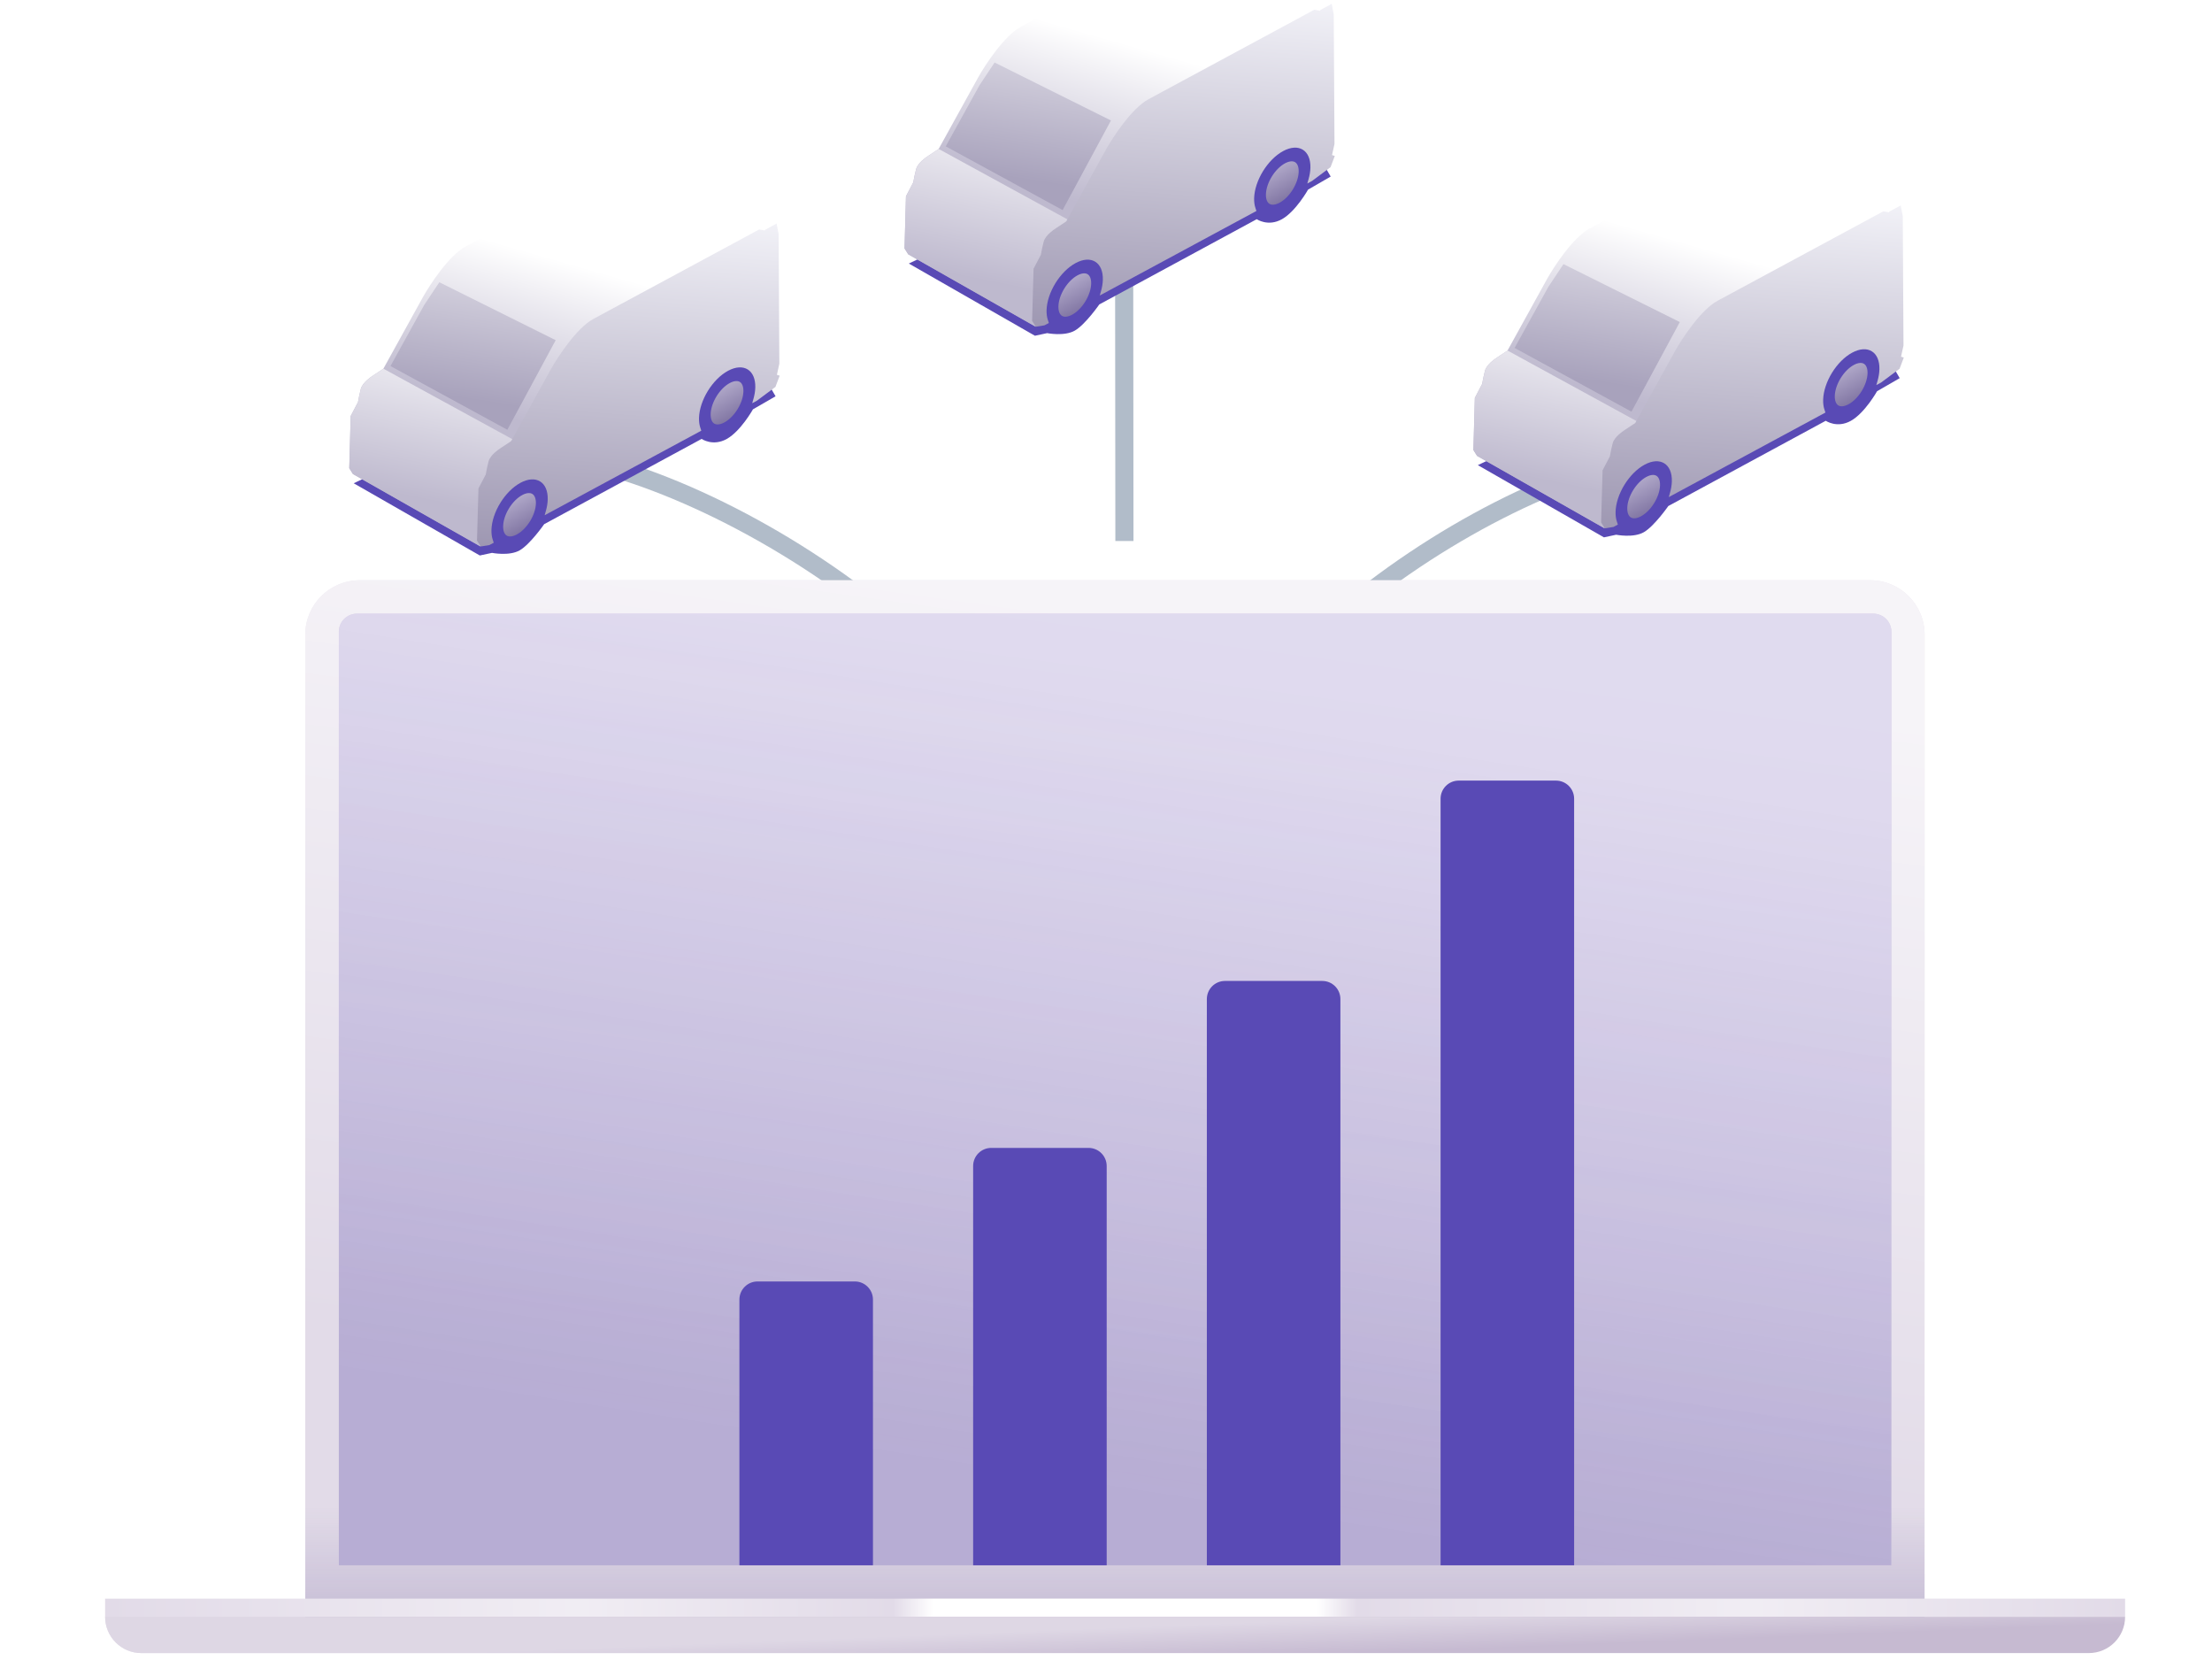
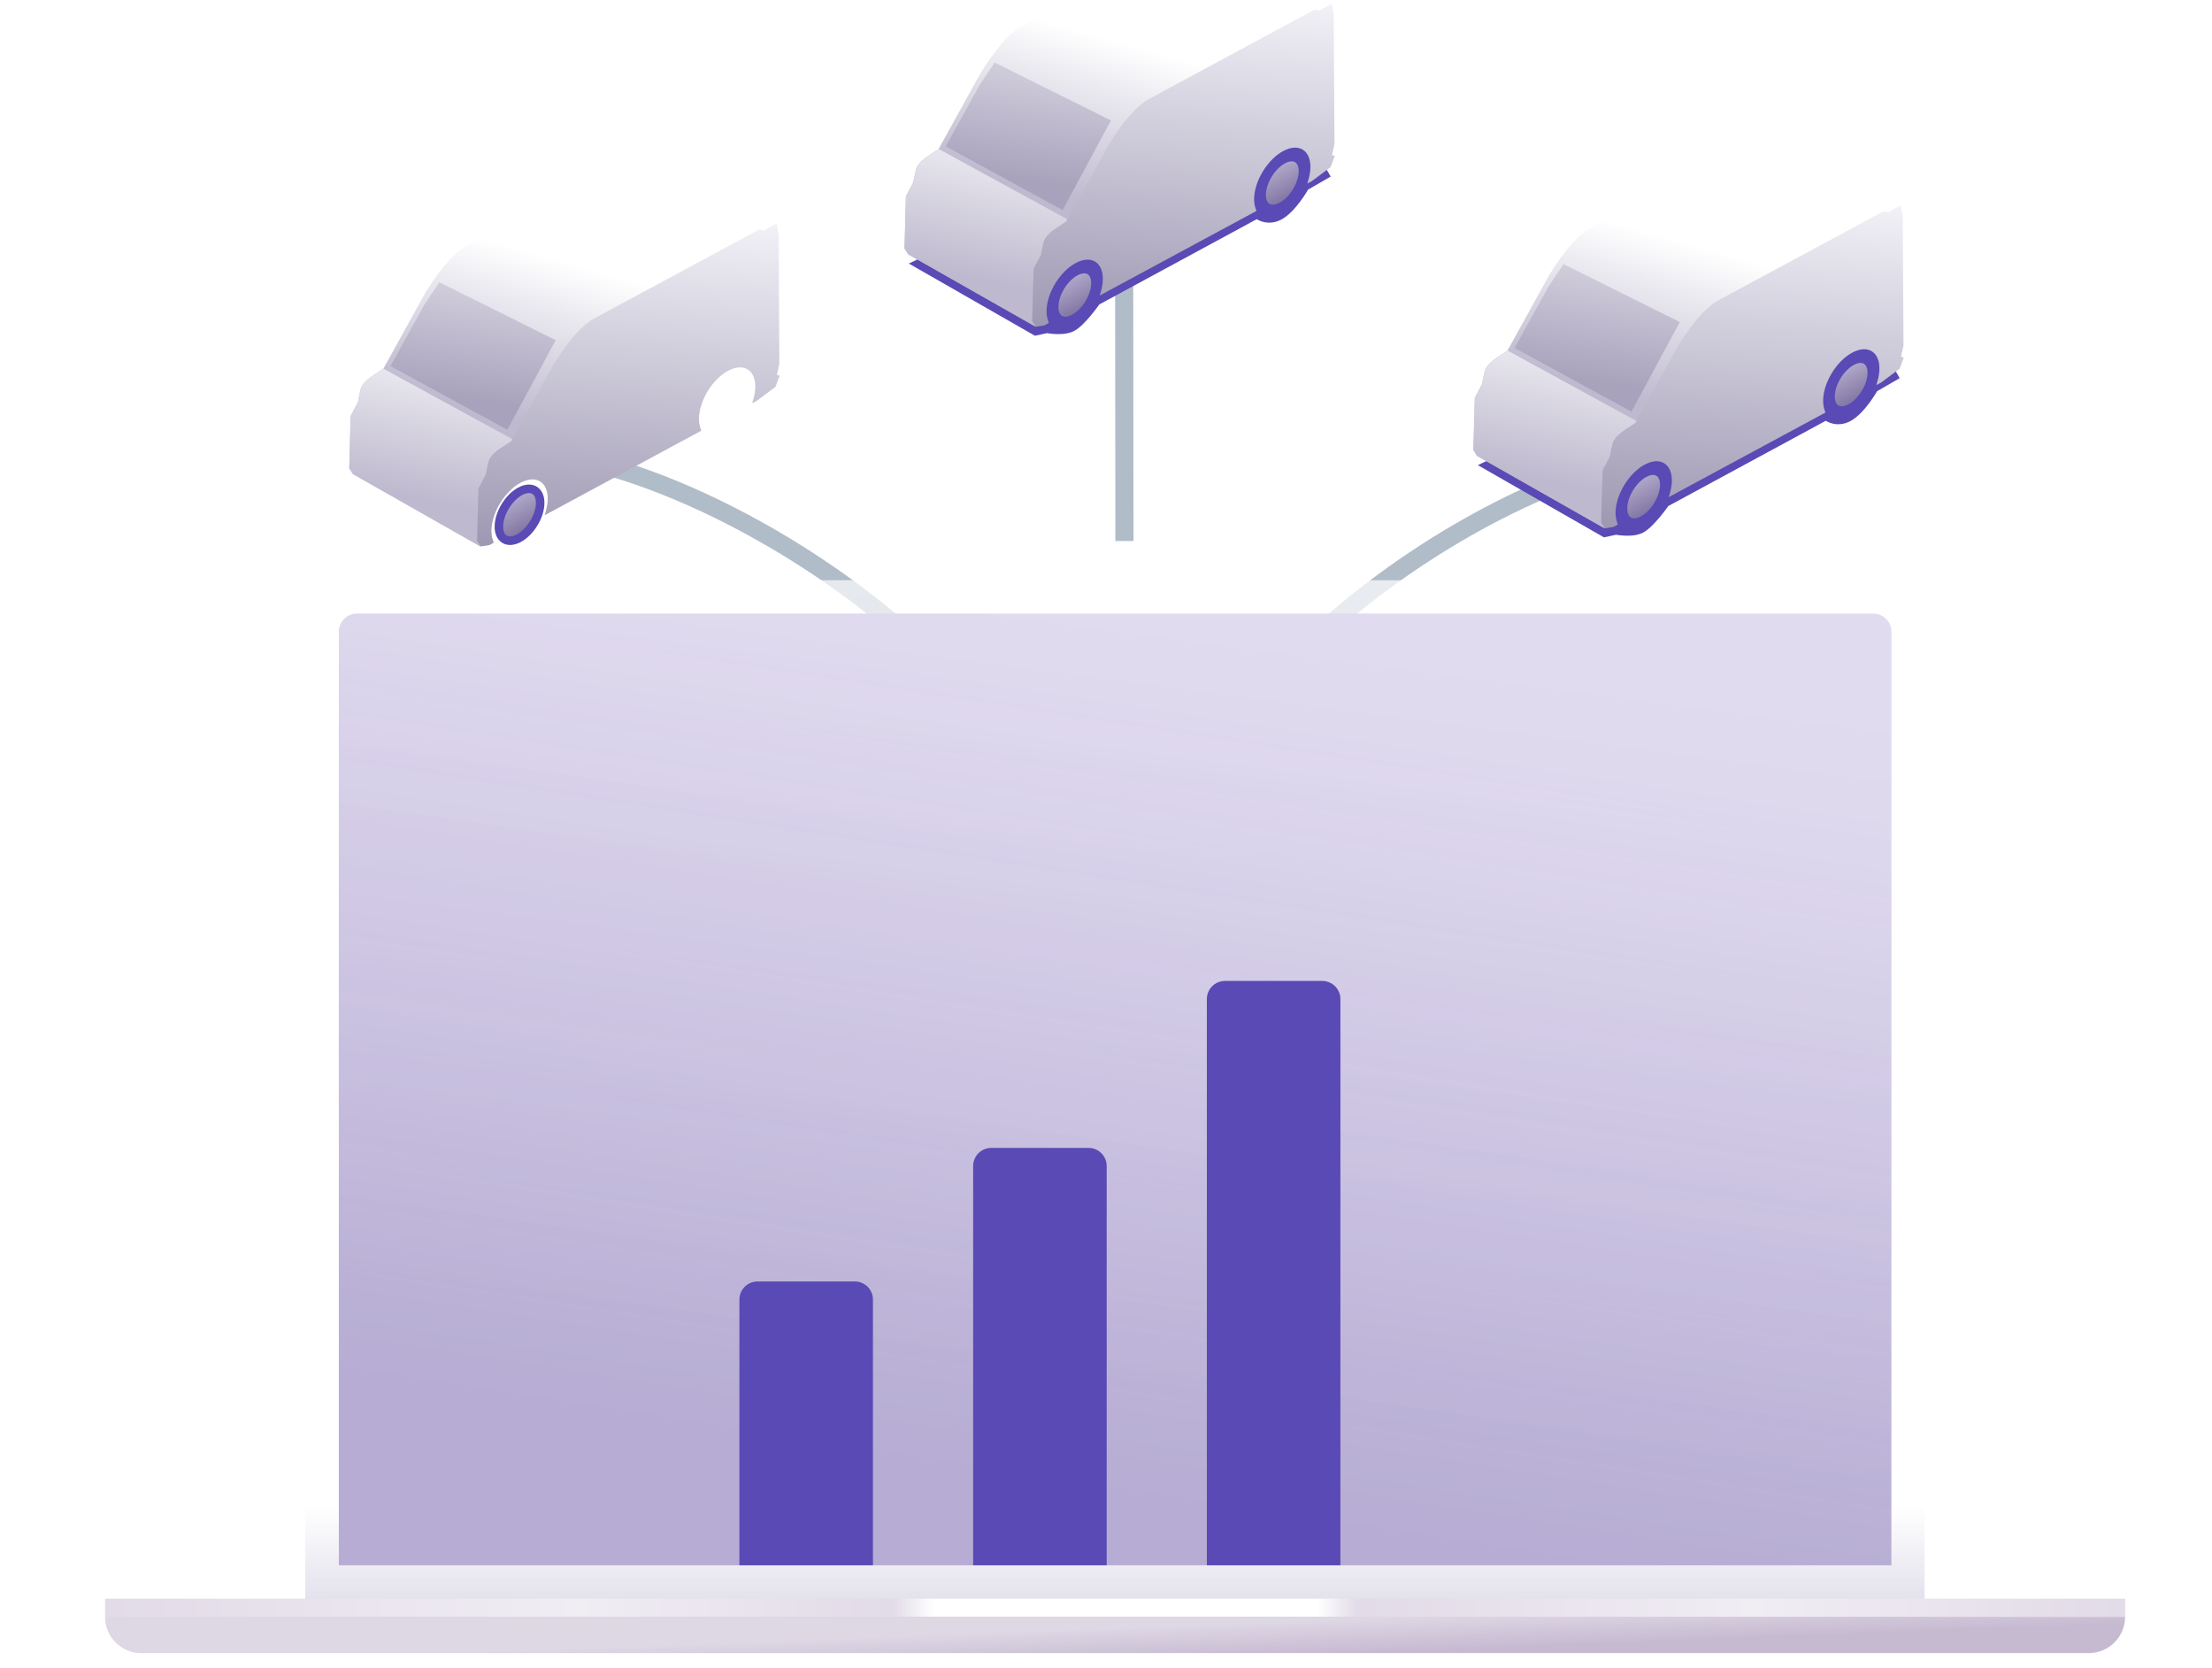
<svg xmlns="http://www.w3.org/2000/svg" width="122" height="92" viewBox="0 0 122 92" fill="none">
  <g clip-path="url(#clip0_1317_6214)">
    <path d="M58 49C58 37 38 25 29 25" stroke="#B1BCC9" />
    <path d="M65 49C65 37 84.31 25 93 25" stroke="#B1BCC9" />
    <path d="M62 13L62.016 29.836" stroke="#B1BCC9" />
-     <path d="M16.836 35C16.836 33.343 18.179 32 19.836 32H103.148C104.805 32 106.148 33.343 106.148 35V90.007H16.836V35Z" fill="#E2DBE8" />
    <path d="M16.836 35C16.836 33.343 18.179 32 19.836 32H103.148C104.805 32 106.148 33.343 106.148 35V90.007H16.836V35Z" fill="url(#paint0_linear_1317_6214)" />
    <path d="M16.836 35C16.836 33.343 18.179 32 19.836 32H103.148C104.805 32 106.148 33.343 106.148 35V90.007H16.836V35Z" fill="url(#paint1_linear_1317_6214)" fill-opacity="0.2" />
-     <path d="M18.688 34.842C18.688 34.289 19.135 33.842 19.688 33.842H103.317C103.869 33.842 104.317 34.289 104.317 34.842V86.324H18.688V34.842Z" fill="#E2DBE8" />
    <path d="M18.688 34.842C18.688 34.289 19.135 33.842 19.688 33.842H103.317C103.869 33.842 104.317 34.289 104.317 34.842V86.324H18.688V34.842Z" fill="#D3CBE8" />
    <path d="M18.688 34.842C18.688 34.289 19.135 33.842 19.688 33.842H103.317C103.869 33.842 104.317 34.289 104.317 34.842V86.324H18.688V34.842Z" fill="url(#paint2_linear_1317_6214)" fill-opacity="0.2" />
    <path d="M18.688 34.842C18.688 34.289 19.135 33.842 19.688 33.842H103.317C103.869 33.842 104.317 34.289 104.317 34.842V86.324H18.688V34.842Z" fill="url(#paint3_linear_1317_6214)" />
    <path d="M40.781 71.671C40.781 71.119 41.229 70.671 41.781 70.671H47.147C47.7 70.671 48.147 71.119 48.147 71.671V86.324H40.781V71.671Z" fill="#594AB5" />
    <path d="M53.672 64.305C53.672 63.753 54.12 63.305 54.672 63.305H60.038C60.59 63.305 61.038 63.753 61.038 64.305V86.324H53.672V64.305Z" fill="#594AB5" />
    <path d="M66.562 55.098C66.562 54.546 67.01 54.098 67.562 54.098H72.928C73.481 54.098 73.928 54.546 73.928 55.098V86.324H66.562V55.098Z" fill="#594AB5" />
-     <path d="M79.453 44.049C79.453 43.497 79.901 43.049 80.453 43.049H85.819C86.371 43.049 86.819 43.497 86.819 44.049V86.324H79.453V44.049Z" fill="#594AB5" />
    <rect x="5.797" y="88.165" width="111.41" height="1" fill="#E2DBE8" />
    <rect x="5.797" y="88.165" width="111.41" height="1" fill="url(#paint4_linear_1317_6214)" />
    <path d="M5.797 89.165H117.207C117.207 90.27 116.311 91.165 115.207 91.165H7.797C6.692 91.165 5.797 90.27 5.797 89.165Z" fill="#C6BAD1" />
    <path d="M5.797 89.165H117.207C117.207 90.27 116.311 91.165 115.207 91.165H7.797C6.692 91.165 5.797 90.27 5.797 89.165Z" fill="url(#paint5_linear_1317_6214)" fill-opacity="0.6" />
    <g style="mix-blend-mode:multiply" filter="url(#filter0_ddi_1317_6214)">
-       <path d="M26.464 30.106L19.508 26.124L34.763 18.832L41.528 19.168L42.775 21.327L41.528 22.046C41.528 22.046 40.856 23.245 40.089 23.677C39.321 24.109 38.697 23.677 38.697 23.677L30.014 28.379C30.014 28.379 29.246 29.482 28.671 29.818C28.095 30.154 27.136 29.962 27.136 29.962L26.464 30.106Z" fill="#594AB5" />
-     </g>
-     <path fill-rule="evenodd" clip-rule="evenodd" d="M24.304 14.915C24.717 14.381 25.21 13.849 25.68 13.595L34.823 8.662L35.138 8.715L35.163 8.671L35.784 8.336L42.798 12.333L35.802 16.675L35.955 16.724L35.721 17.343L27.207 27.636L26.487 30.131L19.465 26.143L19.261 25.818L19.341 22.943L19.744 22.173C19.775 21.999 19.84 21.663 19.899 21.45C19.927 21.346 19.985 21.252 20.042 21.177C20.1 21.102 20.166 21.033 20.229 20.975C20.354 20.86 20.49 20.764 20.579 20.708L21.145 20.333L23.326 16.386L23.326 16.385C23.53 16.022 23.887 15.454 24.304 14.915Z" fill="url(#paint6_linear_1317_6214)" />
+       </g>
+     <path fill-rule="evenodd" clip-rule="evenodd" d="M24.304 14.915C24.717 14.381 25.21 13.849 25.68 13.595L34.823 8.662L35.138 8.715L35.163 8.671L42.798 12.333L35.802 16.675L35.955 16.724L35.721 17.343L27.207 27.636L26.487 30.131L19.465 26.143L19.261 25.818L19.341 22.943L19.744 22.173C19.775 21.999 19.84 21.663 19.899 21.45C19.927 21.346 19.985 21.252 20.042 21.177C20.1 21.102 20.166 21.033 20.229 20.975C20.354 20.86 20.49 20.764 20.579 20.708L21.145 20.333L23.326 16.386L23.326 16.385C23.53 16.022 23.887 15.454 24.304 14.915Z" fill="url(#paint6_linear_1317_6214)" />
    <path fill-rule="evenodd" clip-rule="evenodd" d="M24.231 15.566L30.648 18.761L27.982 23.702L21.536 20.188L23.396 16.82L24.231 15.566Z" fill="url(#paint7_linear_1317_6214)" />
    <path fill-rule="evenodd" clip-rule="evenodd" d="M28.275 24.23L27.211 27.636L26.491 30.131L19.468 26.143L19.265 25.818L19.345 22.943L19.748 22.173C19.779 21.999 19.843 21.663 19.902 21.45C19.931 21.346 19.989 21.252 20.046 21.177C20.103 21.102 20.17 21.033 20.233 20.975C20.358 20.86 20.494 20.764 20.583 20.708L21.148 20.333L28.275 24.23Z" fill="url(#paint8_linear_1317_6214)" />
    <path fill-rule="evenodd" clip-rule="evenodd" d="M31.351 18.909C31.764 18.375 32.257 17.843 32.727 17.589L41.87 12.656L42.185 12.709L42.21 12.665L42.831 12.33L42.944 12.905L42.984 20.056L42.849 20.669L43.002 20.718L42.768 21.337L41.751 22.095L41.487 22.237L41.556 21.995C41.616 21.786 41.651 21.576 41.657 21.374C41.684 20.401 41.011 19.987 40.154 20.449C39.297 20.911 38.58 22.075 38.553 23.049C38.548 23.251 38.572 23.428 38.622 23.579L38.679 23.752L30.039 28.415L30.108 28.173C30.168 27.963 30.203 27.753 30.209 27.552C30.236 26.578 29.563 26.164 28.706 26.626C27.849 27.089 27.132 28.253 27.105 29.226C27.1 29.428 27.124 29.605 27.174 29.756L27.231 29.93L26.992 30.059L26.511 30.137L26.308 29.812L26.388 26.937L26.791 26.167C26.822 25.993 26.887 25.657 26.945 25.444C26.974 25.34 27.032 25.246 27.089 25.171C27.146 25.096 27.213 25.027 27.276 24.969C27.401 24.854 27.537 24.758 27.626 24.702L28.192 24.327L30.373 20.38L30.373 20.379C30.576 20.016 30.934 19.448 31.351 18.909Z" fill="url(#paint9_linear_1317_6214)" />
    <path d="M29.792 27.775C29.772 28.489 29.247 29.342 28.618 29.681C27.989 30.021 27.496 29.717 27.516 29.003C27.536 28.289 28.061 27.435 28.69 27.096C29.318 26.757 29.812 27.061 29.792 27.775Z" fill="url(#paint10_linear_1317_6214)" stroke="#594AB5" stroke-width="0.47" />
-     <path d="M41.237 21.597C41.218 22.311 40.692 23.165 40.063 23.504C39.435 23.843 38.941 23.54 38.961 22.826C38.981 22.112 39.507 21.258 40.135 20.919C40.764 20.58 41.257 20.884 41.237 21.597Z" fill="url(#paint11_linear_1317_6214)" stroke="#594AB5" stroke-width="0.47" />
    <g style="mix-blend-mode:multiply" filter="url(#filter1_ddi_1317_6214)">
      <path d="M57.081 17.988L50.125 14.006L65.381 6.714L72.145 7.05L73.392 9.209L72.145 9.929C72.145 9.929 71.473 11.128 70.706 11.56C69.938 11.991 69.314 11.56 69.314 11.56L60.631 16.261C60.631 16.261 59.864 17.364 59.288 17.7C58.712 18.036 57.753 17.844 57.753 17.844L57.081 17.988Z" fill="#594AB5" />
    </g>
    <path fill-rule="evenodd" clip-rule="evenodd" d="M54.929 2.797C55.342 2.263 55.835 1.731 56.305 1.478L65.448 -3.456L65.763 -3.402L65.788 -3.446L66.409 -3.782L73.423 0.215L66.427 4.557L66.58 4.606L66.346 5.225L57.832 15.519L57.112 18.013L50.09 14.025L49.886 13.701L49.966 10.825L50.369 10.055C50.4 9.881 50.465 9.545 50.524 9.333C50.553 9.228 50.61 9.134 50.667 9.059C50.725 8.984 50.791 8.916 50.854 8.857C50.979 8.742 51.115 8.646 51.204 8.59L51.77 8.215L53.951 4.268L53.951 4.267C54.155 3.904 54.512 3.336 54.929 2.797Z" fill="url(#paint12_linear_1317_6214)" />
    <path fill-rule="evenodd" clip-rule="evenodd" d="M54.856 3.448L61.273 6.644L58.607 11.585L52.161 8.071L54.022 4.703L54.856 3.448Z" fill="url(#paint13_linear_1317_6214)" />
    <path fill-rule="evenodd" clip-rule="evenodd" d="M58.9 12.113L57.836 15.519L57.116 18.013L50.093 14.025L49.89 13.701L49.969 10.825L50.373 10.055C50.404 9.881 50.468 9.545 50.527 9.333C50.556 9.229 50.614 9.134 50.671 9.059C50.728 8.984 50.795 8.916 50.858 8.857C50.983 8.742 51.119 8.646 51.208 8.59L51.773 8.215L58.9 12.113Z" fill="url(#paint14_linear_1317_6214)" />
    <path fill-rule="evenodd" clip-rule="evenodd" d="M61.968 6.791C62.381 6.257 62.874 5.725 63.344 5.472L72.487 0.538L72.802 0.592L72.827 0.548L73.448 0.213L73.561 0.787L73.602 7.939L73.466 8.551L73.619 8.6L73.385 9.219L72.368 9.977L72.104 10.12L72.173 9.878C72.233 9.668 72.268 9.458 72.274 9.257C72.301 8.283 71.628 7.869 70.771 8.331C69.914 8.794 69.198 9.958 69.17 10.931C69.165 11.133 69.189 11.31 69.239 11.461L69.296 11.635L60.656 16.297L60.725 16.055C60.785 15.845 60.82 15.636 60.826 15.434C60.853 14.461 60.18 14.046 59.323 14.509C58.466 14.971 57.749 16.135 57.722 17.109C57.717 17.31 57.741 17.488 57.791 17.639L57.848 17.812L57.609 17.941L57.129 18.019L56.925 17.695L57.005 14.819L57.408 14.049C57.439 13.875 57.504 13.539 57.563 13.327C57.592 13.223 57.65 13.128 57.706 13.053C57.764 12.978 57.83 12.91 57.893 12.851C58.018 12.736 58.154 12.64 58.243 12.584L58.809 12.209L60.99 8.262L60.99 8.261C61.194 7.898 61.551 7.33 61.968 6.791Z" fill="url(#paint15_linear_1317_6214)" />
    <path d="M60.417 15.657C60.397 16.371 59.872 17.225 59.243 17.564C58.614 17.903 58.121 17.599 58.141 16.885C58.161 16.171 58.686 15.318 59.315 14.979C59.943 14.639 60.437 14.943 60.417 15.657Z" fill="url(#paint16_linear_1317_6214)" stroke="#594AB5" stroke-width="0.47" />
    <path d="M71.862 9.48C71.843 10.194 71.317 11.047 70.688 11.386C70.06 11.726 69.566 11.422 69.586 10.708C69.606 9.994 70.132 9.14 70.76 8.801C71.389 8.462 71.882 8.766 71.862 9.48Z" fill="url(#paint17_linear_1317_6214)" stroke="#594AB5" stroke-width="0.47" />
    <g style="mix-blend-mode:multiply" filter="url(#filter2_ddi_1317_6214)">
      <path d="M88.464 29.106L81.508 25.124L96.763 17.832L103.528 18.168L104.775 20.327L103.528 21.046C103.528 21.046 102.856 22.245 102.088 22.677C101.321 23.109 100.697 22.677 100.697 22.677L92.014 27.379C92.014 27.379 91.246 28.482 90.671 28.818C90.095 29.154 89.136 28.962 89.136 28.962L88.464 29.106Z" fill="#594AB5" />
    </g>
    <path fill-rule="evenodd" clip-rule="evenodd" d="M86.304 13.915C86.717 13.381 87.21 12.849 87.68 12.595L96.823 7.662L97.138 7.715L97.163 7.671L97.784 7.336L104.798 11.333L97.802 15.675L97.955 15.724L97.721 16.343L89.207 26.636L88.487 29.131L81.465 25.143L81.261 24.818L81.341 21.943L81.744 21.173C81.775 20.999 81.84 20.663 81.899 20.45C81.927 20.346 81.985 20.252 82.042 20.177C82.1 20.102 82.166 20.033 82.229 19.975C82.354 19.86 82.49 19.764 82.579 19.708L83.145 19.333L85.326 15.386L85.326 15.385C85.53 15.022 85.887 14.454 86.304 13.915Z" fill="url(#paint18_linear_1317_6214)" />
    <path fill-rule="evenodd" clip-rule="evenodd" d="M86.231 14.566L92.648 17.761L89.982 22.702L83.536 19.188L85.397 15.82L86.231 14.566Z" fill="url(#paint19_linear_1317_6214)" />
    <path fill-rule="evenodd" clip-rule="evenodd" d="M90.275 23.23L89.211 26.636L88.491 29.131L81.468 25.143L81.265 24.818L81.344 21.943L81.748 21.173C81.779 20.999 81.843 20.663 81.902 20.45C81.931 20.346 81.989 20.252 82.046 20.177C82.103 20.102 82.17 20.033 82.233 19.975C82.358 19.86 82.494 19.764 82.583 19.708L83.148 19.333L90.275 23.23Z" fill="url(#paint20_linear_1317_6214)" />
    <path fill-rule="evenodd" clip-rule="evenodd" d="M93.351 17.909C93.764 17.375 94.257 16.843 94.727 16.589L103.87 11.656L104.185 11.709L104.21 11.665L104.831 11.33L104.944 11.905L104.985 19.056L104.849 19.669L105.002 19.718L104.768 20.337L103.751 21.095L103.487 21.237L103.556 20.995C103.616 20.786 103.651 20.576 103.657 20.374C103.684 19.401 103.011 18.987 102.154 19.449C101.297 19.911 100.58 21.075 100.553 22.049C100.548 22.251 100.572 22.428 100.622 22.579L100.679 22.752L92.039 27.415L92.108 27.173C92.168 26.963 92.203 26.753 92.209 26.552C92.236 25.578 91.563 25.164 90.706 25.626C89.849 26.089 89.132 27.253 89.105 28.226C89.1 28.428 89.124 28.605 89.174 28.756L89.231 28.93L88.992 29.059L88.511 29.137L88.308 28.812L88.388 25.937L88.791 25.167C88.822 24.993 88.886 24.657 88.945 24.444C88.974 24.34 89.032 24.246 89.089 24.171C89.147 24.096 89.213 24.027 89.276 23.969C89.401 23.854 89.537 23.758 89.626 23.702L90.192 23.327L92.373 19.38L92.373 19.379C92.576 19.016 92.934 18.448 93.351 17.909Z" fill="url(#paint21_linear_1317_6214)" />
    <path d="M91.792 26.775C91.772 27.489 91.247 28.342 90.618 28.681C89.99 29.021 89.496 28.717 89.516 28.003C89.536 27.289 90.061 26.435 90.69 26.096C91.318 25.757 91.812 26.061 91.792 26.775Z" fill="url(#paint22_linear_1317_6214)" stroke="#594AB5" stroke-width="0.47" />
    <path d="M103.237 20.597C103.217 21.311 102.692 22.165 102.063 22.504C101.435 22.843 100.941 22.54 100.961 21.826C100.981 21.112 101.507 20.258 102.135 19.919C102.764 19.58 103.257 19.884 103.237 20.597Z" fill="url(#paint23_linear_1317_6214)" stroke="#594AB5" stroke-width="0.47" />
  </g>
  <defs>
    <filter id="filter0_ddi_1317_6214" x="18.98" y="18.7" width="24.323" height="12.462" filterUnits="userSpaceOnUse" color-interpolation-filters="sRGB">
      <feFlood flood-opacity="0" result="BackgroundImageFix" />
      <feColorMatrix in="SourceAlpha" type="matrix" values="0 0 0 0 0 0 0 0 0 0 0 0 0 0 0 0 0 0 127 0" result="hardAlpha" />
      <feOffset dy="0.528" />
      <feGaussianBlur stdDeviation="0.264" />
      <feComposite in2="hardAlpha" operator="out" />
      <feColorMatrix type="matrix" values="0 0 0 0 0.282 0 0 0 0 0.212 0 0 0 0 0.51 0 0 0 0.4 0" />
      <feBlend mode="normal" in2="BackgroundImageFix" result="effect1_dropShadow_1317_6214" />
      <feColorMatrix in="SourceAlpha" type="matrix" values="0 0 0 0 0 0 0 0 0 0 0 0 0 0 0 0 0 0 127 0" result="hardAlpha" />
      <feOffset dy="0.132" />
      <feGaussianBlur stdDeviation="0.066" />
      <feComposite in2="hardAlpha" operator="out" />
      <feColorMatrix type="matrix" values="0 0 0 0 0.282 0 0 0 0 0.212 0 0 0 0 0.51 0 0 0 0.5 0" />
      <feBlend mode="normal" in2="effect1_dropShadow_1317_6214" result="effect2_dropShadow_1317_6214" />
      <feBlend mode="normal" in="SourceGraphic" in2="effect2_dropShadow_1317_6214" result="shape" />
      <feColorMatrix in="SourceAlpha" type="matrix" values="0 0 0 0 0 0 0 0 0 0 0 0 0 0 0 0 0 0 127 0" result="hardAlpha" />
      <feOffset dy="-0.132" />
      <feGaussianBlur stdDeviation="0.132" />
      <feComposite in2="hardAlpha" operator="arithmetic" k2="-1" k3="1" />
      <feColorMatrix type="matrix" values="0 0 0 0 0.282 0 0 0 0 0.212 0 0 0 0 0.51 0 0 0 0.43 0" />
      <feBlend mode="normal" in2="shape" result="effect3_innerShadow_1317_6214" />
    </filter>
    <filter id="filter1_ddi_1317_6214" x="49.597" y="6.582" width="24.323" height="12.462" filterUnits="userSpaceOnUse" color-interpolation-filters="sRGB">
      <feFlood flood-opacity="0" result="BackgroundImageFix" />
      <feColorMatrix in="SourceAlpha" type="matrix" values="0 0 0 0 0 0 0 0 0 0 0 0 0 0 0 0 0 0 127 0" result="hardAlpha" />
      <feOffset dy="0.528" />
      <feGaussianBlur stdDeviation="0.264" />
      <feComposite in2="hardAlpha" operator="out" />
      <feColorMatrix type="matrix" values="0 0 0 0 0.282 0 0 0 0 0.212 0 0 0 0 0.51 0 0 0 0.4 0" />
      <feBlend mode="normal" in2="BackgroundImageFix" result="effect1_dropShadow_1317_6214" />
      <feColorMatrix in="SourceAlpha" type="matrix" values="0 0 0 0 0 0 0 0 0 0 0 0 0 0 0 0 0 0 127 0" result="hardAlpha" />
      <feOffset dy="0.132" />
      <feGaussianBlur stdDeviation="0.066" />
      <feComposite in2="hardAlpha" operator="out" />
      <feColorMatrix type="matrix" values="0 0 0 0 0.282 0 0 0 0 0.212 0 0 0 0 0.51 0 0 0 0.5 0" />
      <feBlend mode="normal" in2="effect1_dropShadow_1317_6214" result="effect2_dropShadow_1317_6214" />
      <feBlend mode="normal" in="SourceGraphic" in2="effect2_dropShadow_1317_6214" result="shape" />
      <feColorMatrix in="SourceAlpha" type="matrix" values="0 0 0 0 0 0 0 0 0 0 0 0 0 0 0 0 0 0 127 0" result="hardAlpha" />
      <feOffset dy="-0.132" />
      <feGaussianBlur stdDeviation="0.132" />
      <feComposite in2="hardAlpha" operator="arithmetic" k2="-1" k3="1" />
      <feColorMatrix type="matrix" values="0 0 0 0 0.282 0 0 0 0 0.212 0 0 0 0 0.51 0 0 0 0.43 0" />
      <feBlend mode="normal" in2="shape" result="effect3_innerShadow_1317_6214" />
    </filter>
    <filter id="filter2_ddi_1317_6214" x="80.98" y="17.7" width="24.323" height="12.462" filterUnits="userSpaceOnUse" color-interpolation-filters="sRGB">
      <feFlood flood-opacity="0" result="BackgroundImageFix" />
      <feColorMatrix in="SourceAlpha" type="matrix" values="0 0 0 0 0 0 0 0 0 0 0 0 0 0 0 0 0 0 127 0" result="hardAlpha" />
      <feOffset dy="0.528" />
      <feGaussianBlur stdDeviation="0.264" />
      <feComposite in2="hardAlpha" operator="out" />
      <feColorMatrix type="matrix" values="0 0 0 0 0.282 0 0 0 0 0.212 0 0 0 0 0.51 0 0 0 0.4 0" />
      <feBlend mode="normal" in2="BackgroundImageFix" result="effect1_dropShadow_1317_6214" />
      <feColorMatrix in="SourceAlpha" type="matrix" values="0 0 0 0 0 0 0 0 0 0 0 0 0 0 0 0 0 0 127 0" result="hardAlpha" />
      <feOffset dy="0.132" />
      <feGaussianBlur stdDeviation="0.066" />
      <feComposite in2="hardAlpha" operator="out" />
      <feColorMatrix type="matrix" values="0 0 0 0 0.282 0 0 0 0 0.212 0 0 0 0 0.51 0 0 0 0.5 0" />
      <feBlend mode="normal" in2="effect1_dropShadow_1317_6214" result="effect2_dropShadow_1317_6214" />
      <feBlend mode="normal" in="SourceGraphic" in2="effect2_dropShadow_1317_6214" result="shape" />
      <feColorMatrix in="SourceAlpha" type="matrix" values="0 0 0 0 0 0 0 0 0 0 0 0 0 0 0 0 0 0 127 0" result="hardAlpha" />
      <feOffset dy="-0.132" />
      <feGaussianBlur stdDeviation="0.132" />
      <feComposite in2="hardAlpha" operator="arithmetic" k2="-1" k3="1" />
      <feColorMatrix type="matrix" values="0 0 0 0 0.282 0 0 0 0 0.212 0 0 0 0 0.51 0 0 0 0.43 0" />
      <feBlend mode="normal" in2="shape" result="effect3_innerShadow_1317_6214" />
    </filter>
    <linearGradient id="paint0_linear_1317_6214" x1="79.606" y1="35.606" x2="73.332" y2="80.522" gradientUnits="userSpaceOnUse">
      <stop stop-color="white" stop-opacity="0.7" />
      <stop offset="1" stop-color="white" stop-opacity="0" />
    </linearGradient>
    <linearGradient id="paint1_linear_1317_6214" x1="61.492" y1="83.081" x2="61.492" y2="90.007" gradientUnits="userSpaceOnUse">
      <stop stop-color="#483682" stop-opacity="0" />
      <stop offset="1" stop-color="#483682" />
    </linearGradient>
    <linearGradient id="paint2_linear_1317_6214" x1="104.317" y1="45.014" x2="97.625" y2="88.013" gradientUnits="userSpaceOnUse">
      <stop stop-color="#483682" stop-opacity="0" />
      <stop offset="1" stop-color="#483682" />
    </linearGradient>
    <linearGradient id="paint3_linear_1317_6214" x1="78.869" y1="37.104" x2="73.501" y2="77.828" gradientUnits="userSpaceOnUse">
      <stop stop-color="white" stop-opacity="0.3" />
      <stop offset="1" stop-color="white" stop-opacity="0" />
    </linearGradient>
    <linearGradient id="paint4_linear_1317_6214" x1="5.797" y1="88.665" x2="117.207" y2="88.665" gradientUnits="userSpaceOnUse">
      <stop stop-color="white" stop-opacity="0" />
      <stop offset="0.235" stop-color="white" stop-opacity="0.5" />
      <stop offset="0.39" stop-color="white" stop-opacity="0" />
      <stop offset="0.41" stop-color="white" />
      <stop offset="0.6" stop-color="white" />
      <stop offset="0.62" stop-color="white" stop-opacity="0" />
      <stop offset="0.815" stop-color="white" stop-opacity="0.5" />
      <stop offset="1" stop-color="white" stop-opacity="0" />
    </linearGradient>
    <linearGradient id="paint5_linear_1317_6214" x1="51.226" y1="90.165" x2="51.3" y2="92.084" gradientUnits="userSpaceOnUse">
      <stop stop-color="white" stop-opacity="0.7" />
      <stop offset="1" stop-color="white" stop-opacity="0" />
    </linearGradient>
    <linearGradient id="paint6_linear_1317_6214" x1="25" y1="22.215" x2="27.524" y2="13.396" gradientUnits="userSpaceOnUse">
      <stop stop-color="#BEB9CE" />
      <stop offset="1" stop-color="white" />
    </linearGradient>
    <linearGradient id="paint7_linear_1317_6214" x1="25.017" y1="21.89" x2="27.036" y2="8.98" gradientUnits="userSpaceOnUse">
      <stop stop-color="#A8A2BC" />
      <stop offset="1" stop-color="white" />
    </linearGradient>
    <linearGradient id="paint8_linear_1317_6214" x1="27.595" y1="17.946" x2="25.561" y2="27.992" gradientUnits="userSpaceOnUse">
      <stop stop-color="white" />
      <stop offset="1" stop-color="#BEB9CE" />
    </linearGradient>
    <linearGradient id="paint9_linear_1317_6214" x1="44.075" y1="11.636" x2="42.311" y2="35.392" gradientUnits="userSpaceOnUse">
      <stop stop-color="#F5F5FA" />
      <stop offset="1" stop-color="#8C84A3" />
    </linearGradient>
    <linearGradient id="paint10_linear_1317_6214" x1="28.696" y1="26.861" x2="29.954" y2="29.192" gradientUnits="userSpaceOnUse">
      <stop stop-color="#BAB3D1" />
      <stop offset="1" stop-color="#776B9B" />
    </linearGradient>
    <linearGradient id="paint11_linear_1317_6214" x1="40.142" y1="20.684" x2="41.399" y2="23.015" gradientUnits="userSpaceOnUse">
      <stop stop-color="#BAB3D1" />
      <stop offset="1" stop-color="#776B9B" />
    </linearGradient>
    <linearGradient id="paint12_linear_1317_6214" x1="55.625" y1="10.098" x2="58.149" y2="1.279" gradientUnits="userSpaceOnUse">
      <stop stop-color="#BEB9CE" />
      <stop offset="1" stop-color="white" />
    </linearGradient>
    <linearGradient id="paint13_linear_1317_6214" x1="55.642" y1="9.773" x2="57.661" y2="-3.138" gradientUnits="userSpaceOnUse">
      <stop stop-color="#A8A2BC" />
      <stop offset="1" stop-color="white" />
    </linearGradient>
    <linearGradient id="paint14_linear_1317_6214" x1="58.219" y1="5.828" x2="56.186" y2="15.874" gradientUnits="userSpaceOnUse">
      <stop stop-color="white" />
      <stop offset="1" stop-color="#BEB9CE" />
    </linearGradient>
    <linearGradient id="paint15_linear_1317_6214" x1="74.692" y1="-0.482" x2="72.928" y2="23.274" gradientUnits="userSpaceOnUse">
      <stop stop-color="#F5F5FA" />
      <stop offset="1" stop-color="#8C84A3" />
    </linearGradient>
    <linearGradient id="paint16_linear_1317_6214" x1="59.321" y1="14.744" x2="60.579" y2="17.074" gradientUnits="userSpaceOnUse">
      <stop stop-color="#BAB3D1" />
      <stop offset="1" stop-color="#776B9B" />
    </linearGradient>
    <linearGradient id="paint17_linear_1317_6214" x1="70.767" y1="8.566" x2="72.024" y2="10.897" gradientUnits="userSpaceOnUse">
      <stop stop-color="#BAB3D1" />
      <stop offset="1" stop-color="#776B9B" />
    </linearGradient>
    <linearGradient id="paint18_linear_1317_6214" x1="87" y1="21.215" x2="89.524" y2="12.396" gradientUnits="userSpaceOnUse">
      <stop stop-color="#BEB9CE" />
      <stop offset="1" stop-color="white" />
    </linearGradient>
    <linearGradient id="paint19_linear_1317_6214" x1="87.017" y1="20.89" x2="89.036" y2="7.98" gradientUnits="userSpaceOnUse">
      <stop stop-color="#A8A2BC" />
      <stop offset="1" stop-color="white" />
    </linearGradient>
    <linearGradient id="paint20_linear_1317_6214" x1="89.594" y1="16.946" x2="87.561" y2="26.992" gradientUnits="userSpaceOnUse">
      <stop stop-color="white" />
      <stop offset="1" stop-color="#BEB9CE" />
    </linearGradient>
    <linearGradient id="paint21_linear_1317_6214" x1="106.075" y1="10.636" x2="104.311" y2="34.392" gradientUnits="userSpaceOnUse">
      <stop stop-color="#F5F5FA" />
      <stop offset="1" stop-color="#8C84A3" />
    </linearGradient>
    <linearGradient id="paint22_linear_1317_6214" x1="90.696" y1="25.861" x2="91.954" y2="28.192" gradientUnits="userSpaceOnUse">
      <stop stop-color="#BAB3D1" />
      <stop offset="1" stop-color="#776B9B" />
    </linearGradient>
    <linearGradient id="paint23_linear_1317_6214" x1="102.142" y1="19.684" x2="103.399" y2="22.015" gradientUnits="userSpaceOnUse">
      <stop stop-color="#BAB3D1" />
      <stop offset="1" stop-color="#776B9B" />
    </linearGradient>
    <clipPath id="clip0_1317_6214">
      <rect width="122" height="92" fill="white" />
    </clipPath>
  </defs>
</svg>